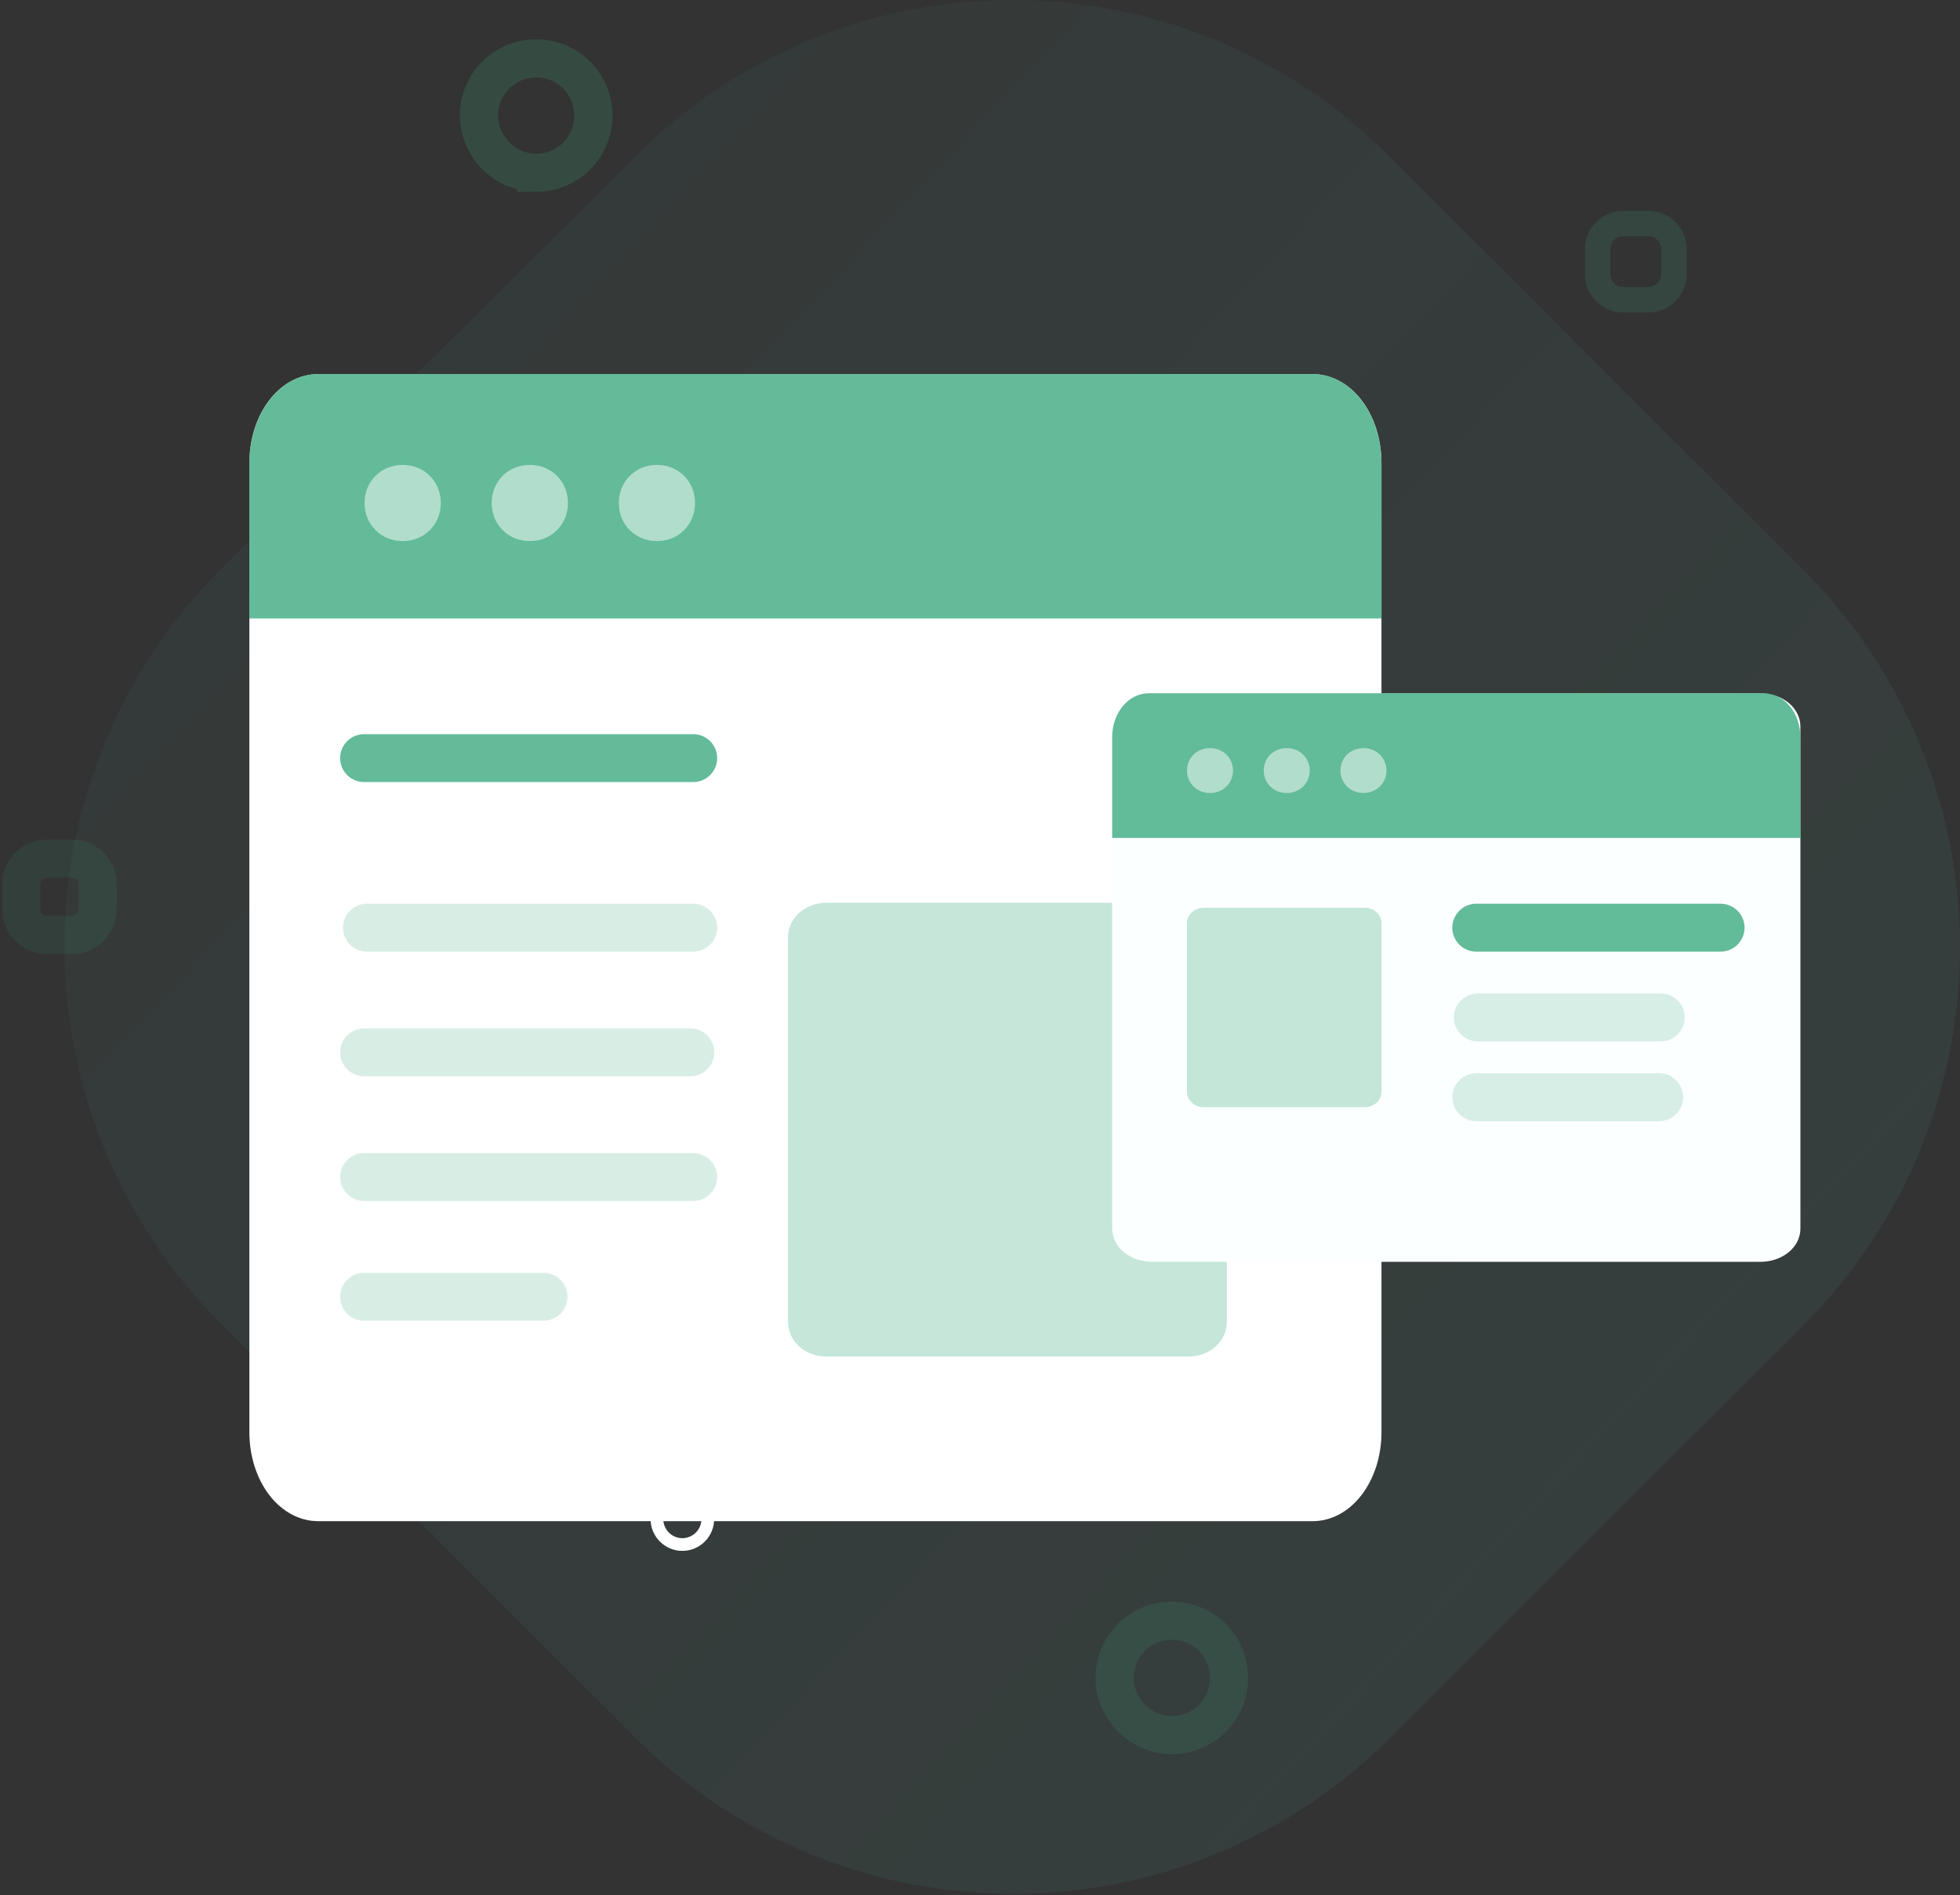
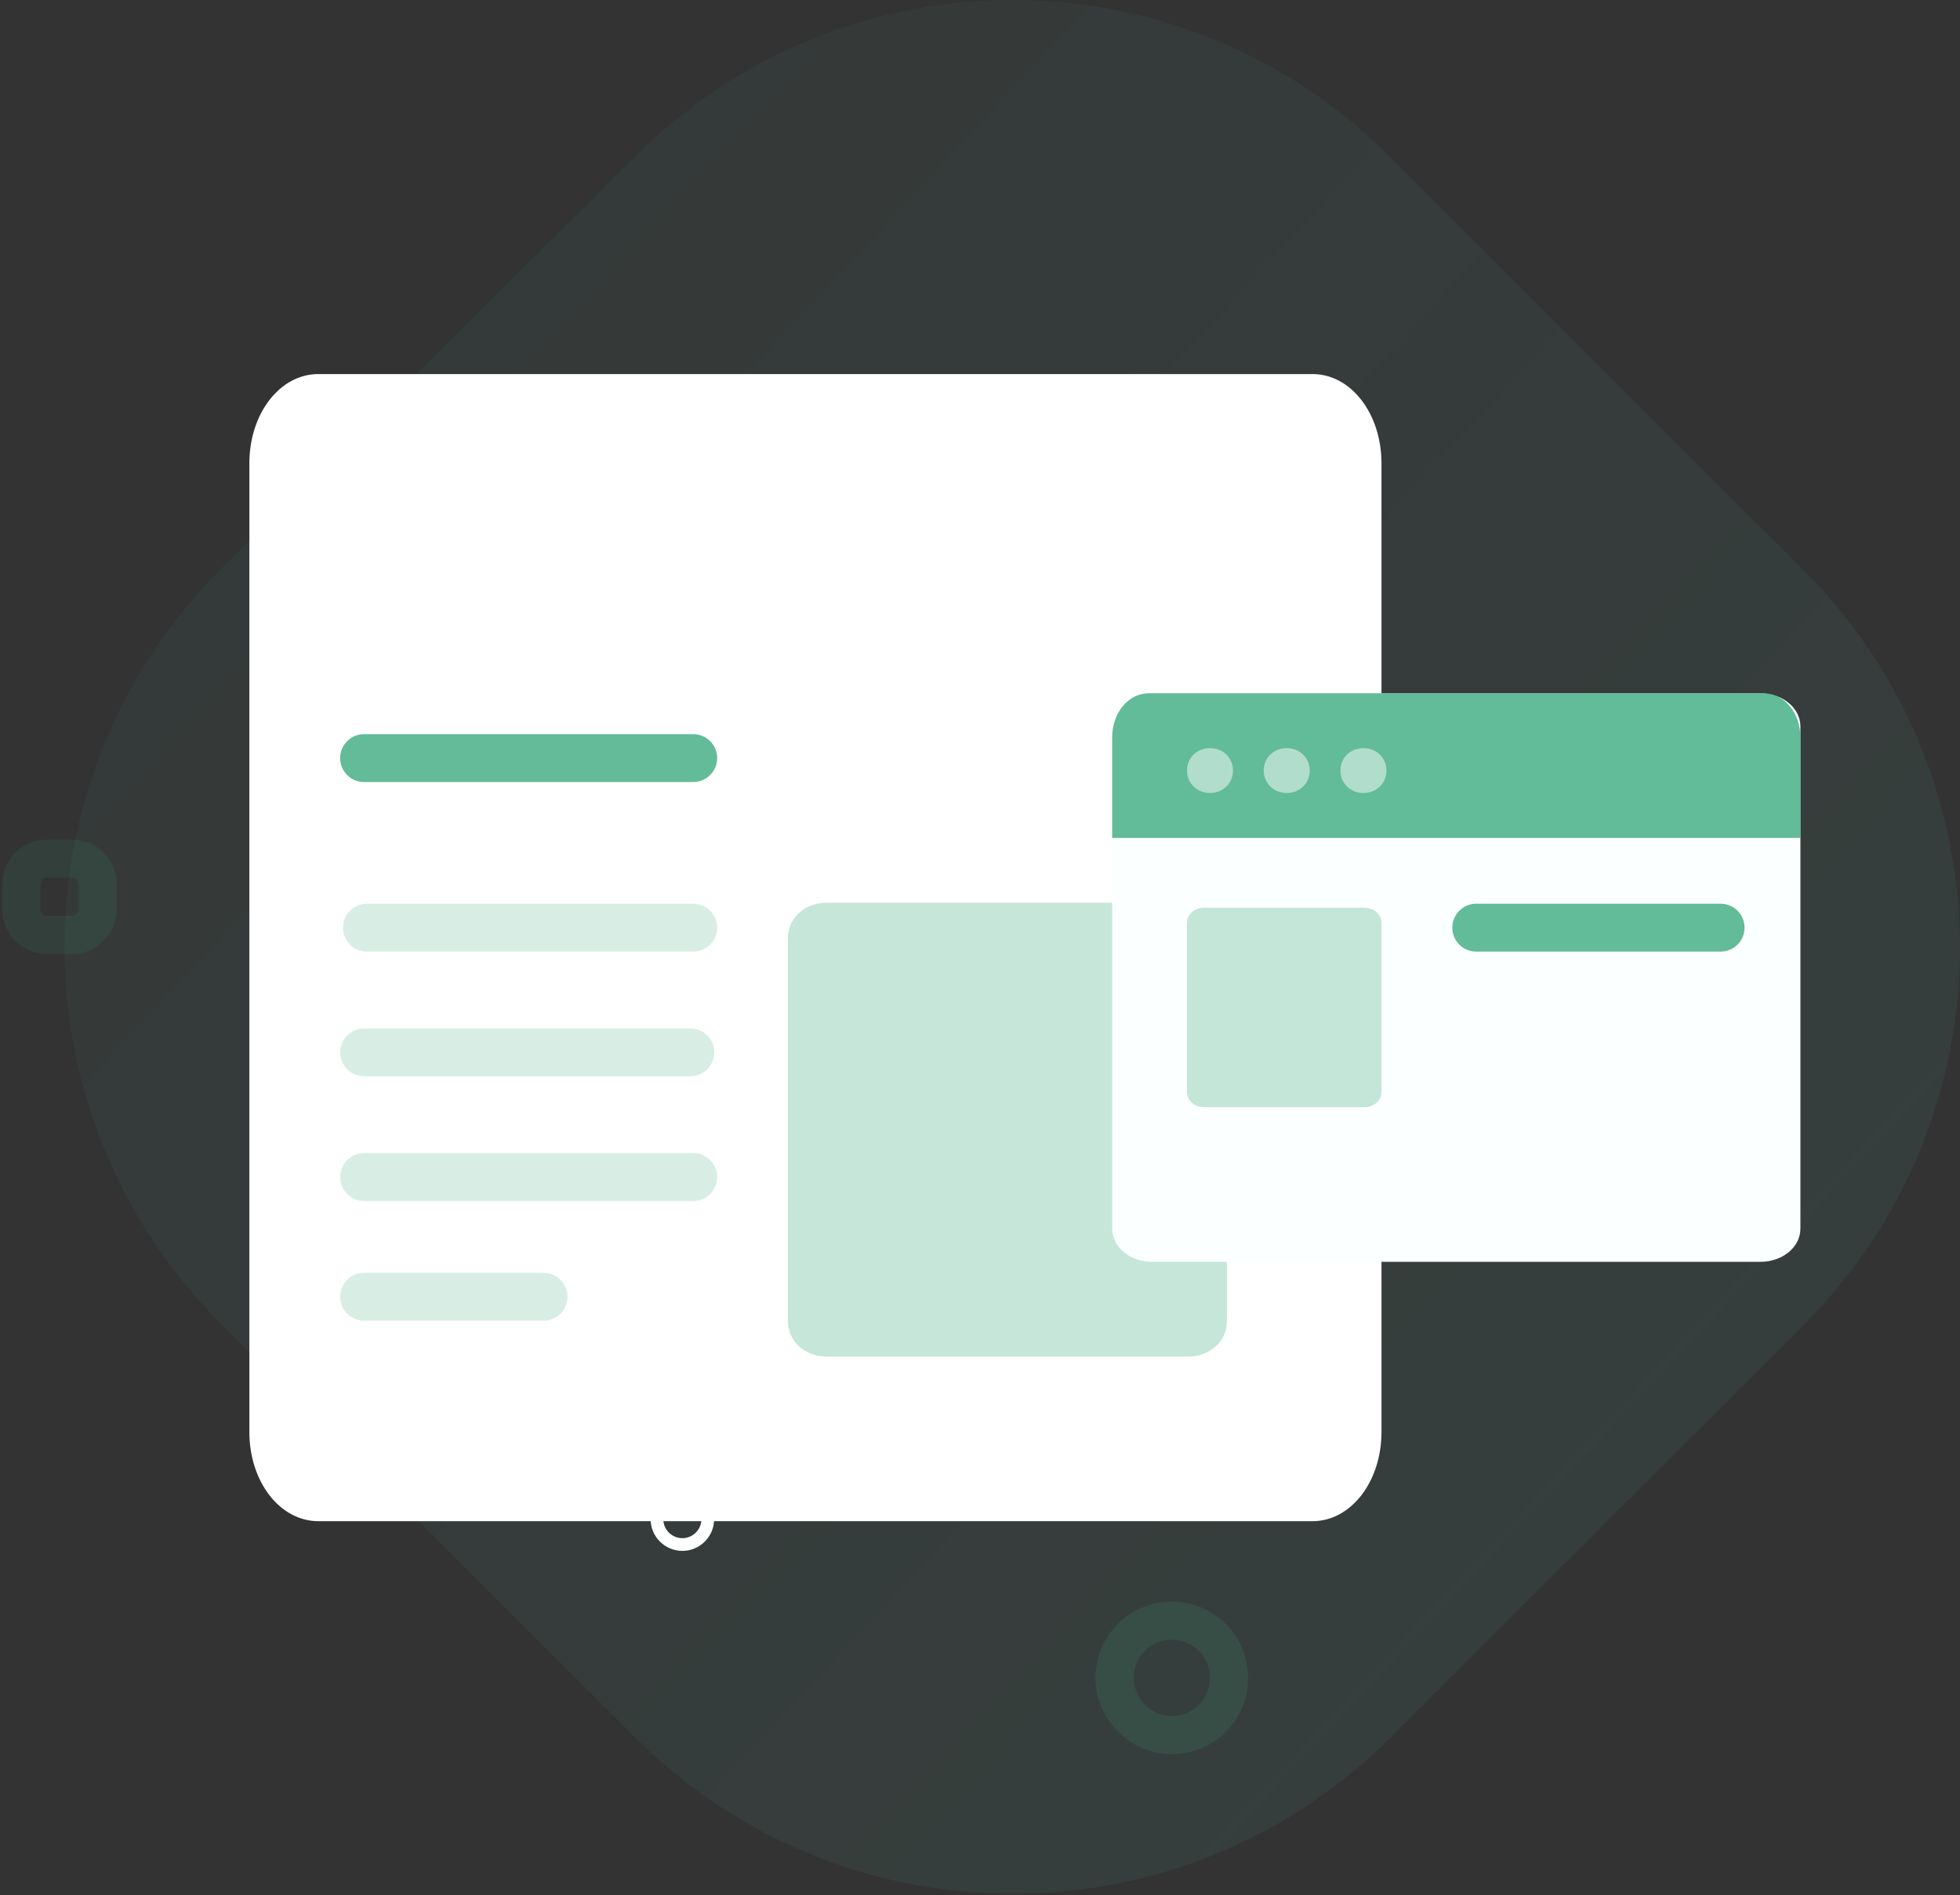
<svg xmlns="http://www.w3.org/2000/svg" width="393" height="380" viewBox="0 0 393 380" fill="none">
  <rect x="0" y="0" width="393" height="380" fill="#333333" stroke="none" />
  <g clip-path="url(#clip0_25_154)">
    <path opacity="0.14" d="M127.389 31.325L44.289 114.094C2.485 155.86 2.485 223.604 44.289 265.37L127.389 348.394C169.193 390.16 236.998 390.16 278.802 348.394L361.647 265.624C403.451 223.858 403.451 156.115 361.647 114.349L278.547 31.325C236.997 -10.442 169.193 -10.442 127.389 31.325V31.325Z" fill="url(#paint0_linear_25_154)" />
-     <path opacity="0.2" fill-rule="evenodd" clip-rule="evenodd" d="M107.506 34.636C113.879 34.636 118.976 29.542 118.976 23.176C118.976 16.808 113.879 11.715 107.506 11.715C105.999 11.708 104.505 12 103.111 12.573C101.717 13.146 100.45 13.99 99.384 15.056C98.317 16.121 97.473 17.387 96.898 18.78C96.323 20.174 96.031 21.668 96.036 23.175C96.036 29.287 101.133 34.635 107.506 34.635V34.636Z" stroke="#3DAA80" stroke-width="7.64" />
    <path opacity="0.15" fill-rule="evenodd" clip-rule="evenodd" d="M234.959 347.884C241.331 347.884 246.429 342.791 246.429 336.424C246.429 330.057 241.331 324.964 234.959 324.964C233.452 324.957 231.958 325.249 230.563 325.822C229.169 326.395 227.902 327.239 226.836 328.304C225.77 329.37 224.925 330.636 224.35 332.029C223.775 333.423 223.482 334.917 223.488 336.424C223.488 342.536 228.586 347.884 234.958 347.884H234.959Z" stroke="#3DAA80" stroke-width="7.64" />
-     <path opacity="0.16" fill-rule="evenodd" clip-rule="evenodd" d="M320.352 49.916V55.01C320.352 57.81 322.646 60.103 325.45 60.103H330.548C333.352 60.103 335.646 57.811 335.646 55.01V49.916C335.646 47.115 333.352 44.823 330.548 44.823H325.45C322.646 44.823 320.352 47.115 320.352 49.916Z" stroke="#3DAA80" stroke-width="5.093" />
    <path opacity="0.11" fill-rule="evenodd" clip-rule="evenodd" d="M4.27 177.253V182.346C4.27 185.148 6.564 187.44 9.367 187.44H14.466C17.27 187.44 19.564 185.148 19.564 182.346V177.253C19.564 174.451 17.27 172.159 14.466 172.159H9.367C6.564 172.159 4.269 174.451 4.269 177.253H4.27Z" stroke="#3DAA80" stroke-width="7.64" />
    <path d="M63.825 75.001H263.175C270.877 75.001 277 82.923 277 92.891V287.111C277 297.078 270.878 305 263.175 305H63.825C56.123 305 50 297.078 50 287.111V92.89C50 82.922 56.122 75 63.825 75V75.001Z" fill="white" />
    <path opacity="0.8" d="M73 152H139" stroke="#3DAA80" stroke-width="9.6" stroke-linecap="round" stroke-linejoin="round" />
    <path opacity="0.2" d="M139 186H73.573M138.426 211H73H138.426Z" stroke="#3DAA80" stroke-width="9.6" stroke-linecap="round" stroke-linejoin="round" />
    <path opacity="0.3" d="M158 187.993V265.007C158 268.923 161.414 272 165.76 272H238.24C242.586 272 246 268.923 246 265.007V187.993C246 184.077 242.586 181 238.24 181H165.76C161.414 181 158 184.077 158 187.993Z" fill="#3DAA80" />
    <path opacity="0.2" d="M139 236H73" stroke="#3DAA80" stroke-width="9.6" stroke-linecap="round" stroke-linejoin="round" />
    <path opacity="0.2" d="M109 260H73" stroke="#3DAA80" stroke-width="9.6" stroke-linecap="round" stroke-linejoin="round" />
-     <path opacity="0.8" d="M50 93.052V124H277V93.053C277 82.995 270.878 75 263.175 75H63.825C56.124 75 50.001 82.995 50.001 93.053L50 93.052Z" fill="#3DAA80" />
    <path fill-rule="evenodd" clip-rule="evenodd" d="M136.82 309.683C139.624 309.683 141.918 307.391 141.918 304.59C141.918 301.788 139.624 299.496 136.82 299.496C134.016 299.496 131.722 301.788 131.722 304.59C131.722 307.391 134.016 309.683 136.82 309.683Z" stroke="white" stroke-width="2.547" />
-     <path opacity="0.5" d="M80.741 108.491C85.074 108.491 88.388 105.181 88.388 100.851C88.388 96.521 85.074 93.211 80.741 93.211C76.408 93.211 73.094 96.521 73.094 100.851C73.094 105.181 76.408 108.491 80.741 108.491ZM106.231 108.491C110.565 108.491 113.879 105.181 113.879 100.851C113.879 96.521 110.565 93.211 106.231 93.211C101.898 93.211 98.584 96.521 98.584 100.851C98.584 105.181 101.898 108.491 106.231 108.491ZM131.722 108.491C136.055 108.491 139.369 105.181 139.369 100.851C139.369 96.521 136.055 93.211 131.722 93.211C127.389 93.211 124.075 96.521 124.075 100.851C124.075 105.181 127.389 108.491 131.722 108.491Z" fill="white" />
    <path d="M231.05 139H352.95C357.435 139 361 141.951 361 145.665V246.336C361 250.049 357.435 253 352.95 253H231.05C226.565 253 223 250.049 223 246.336V145.664C223 141.951 226.565 139 231.05 139Z" fill="#FCFFFF" />
-     <path opacity="0.2" d="M333 204H296.322M332.678 220H296H332.678Z" stroke="#3DAA80" stroke-width="9.6" stroke-linecap="round" stroke-linejoin="round" />
    <path opacity="0.3" d="M238 185.074V218.926C238 220.647 239.513 222 241.439 222H273.561C275.487 222 277 220.647 277 218.926V185.074C277 183.353 275.487 182 273.561 182H241.439C239.513 182 238 183.353 238 185.074Z" fill="#3DAA80" />
    <path opacity="0.8" d="M296 186H345" stroke="#3DAA80" stroke-width="9.6" stroke-linecap="round" stroke-linejoin="round" />
    <path opacity="0.8" d="M223 147.842V168H361V147.843C361 142.916 357.745 139 353.65 139H230.35C226.256 139 223 142.915 223 147.842Z" fill="#3DAA80" />
    <path opacity="0.5" d="M242.615 159C245.23 159 247.231 157.05 247.231 154.5C247.231 151.95 245.23 150 242.615 150C240 150 238 151.95 238 154.5C238 157.05 240 159 242.615 159ZM258 159C260.615 159 262.616 157.05 262.616 154.5C262.616 151.95 260.615 150 258 150C255.385 150 253.384 151.95 253.384 154.5C253.384 157.05 255.385 159 258 159ZM273.385 159C276 159 278 157.05 278 154.5C278 151.95 276 150 273.385 150C270.77 150 268.769 151.95 268.769 154.5C268.769 157.05 270.77 159 273.385 159Z" fill="white" />
  </g>
  <defs>
    <linearGradient id="paint0_linear_25_154" x1="662.116" y1="617.305" x2="-143.877" y2="-134.418" gradientUnits="userSpaceOnUse">
      <stop stop-color="#52B0A2" />
      <stop offset="1" stop-color="#52B0A2" stop-opacity="0.14" />
    </linearGradient>
    <clipPath id="clip0_25_154">
      <rect width="393" height="380" fill="white" />
    </clipPath>
  </defs>
</svg>